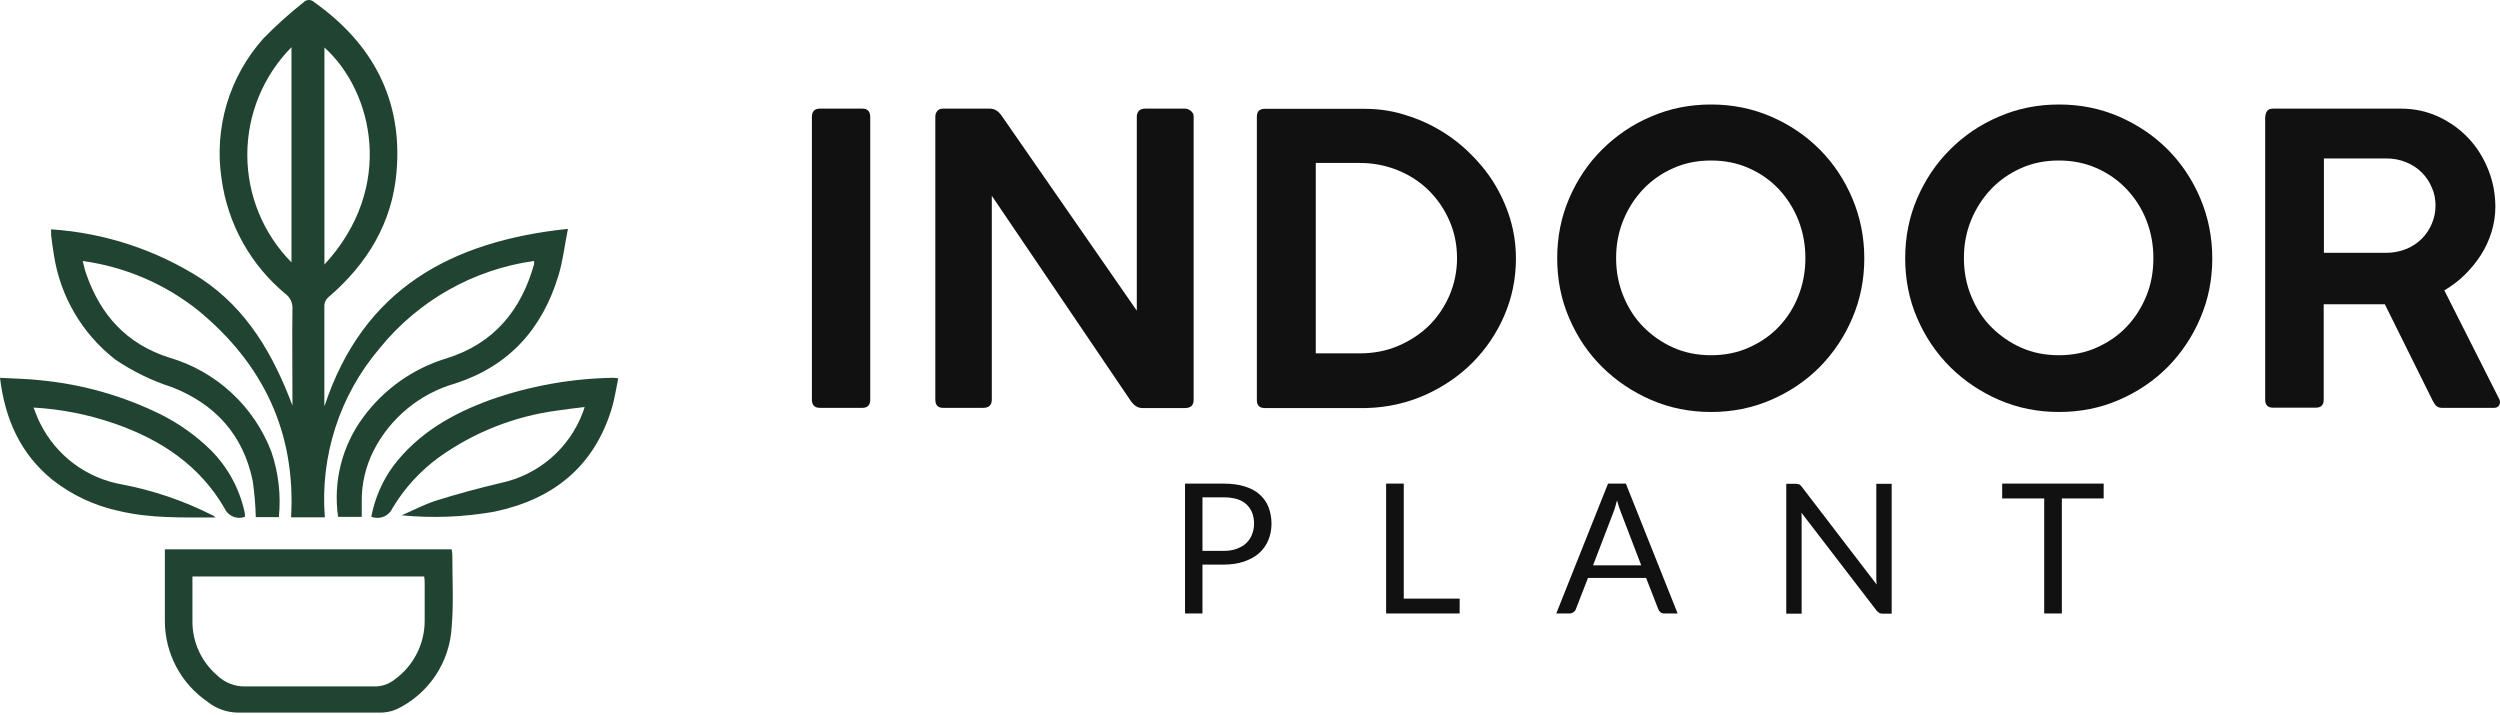
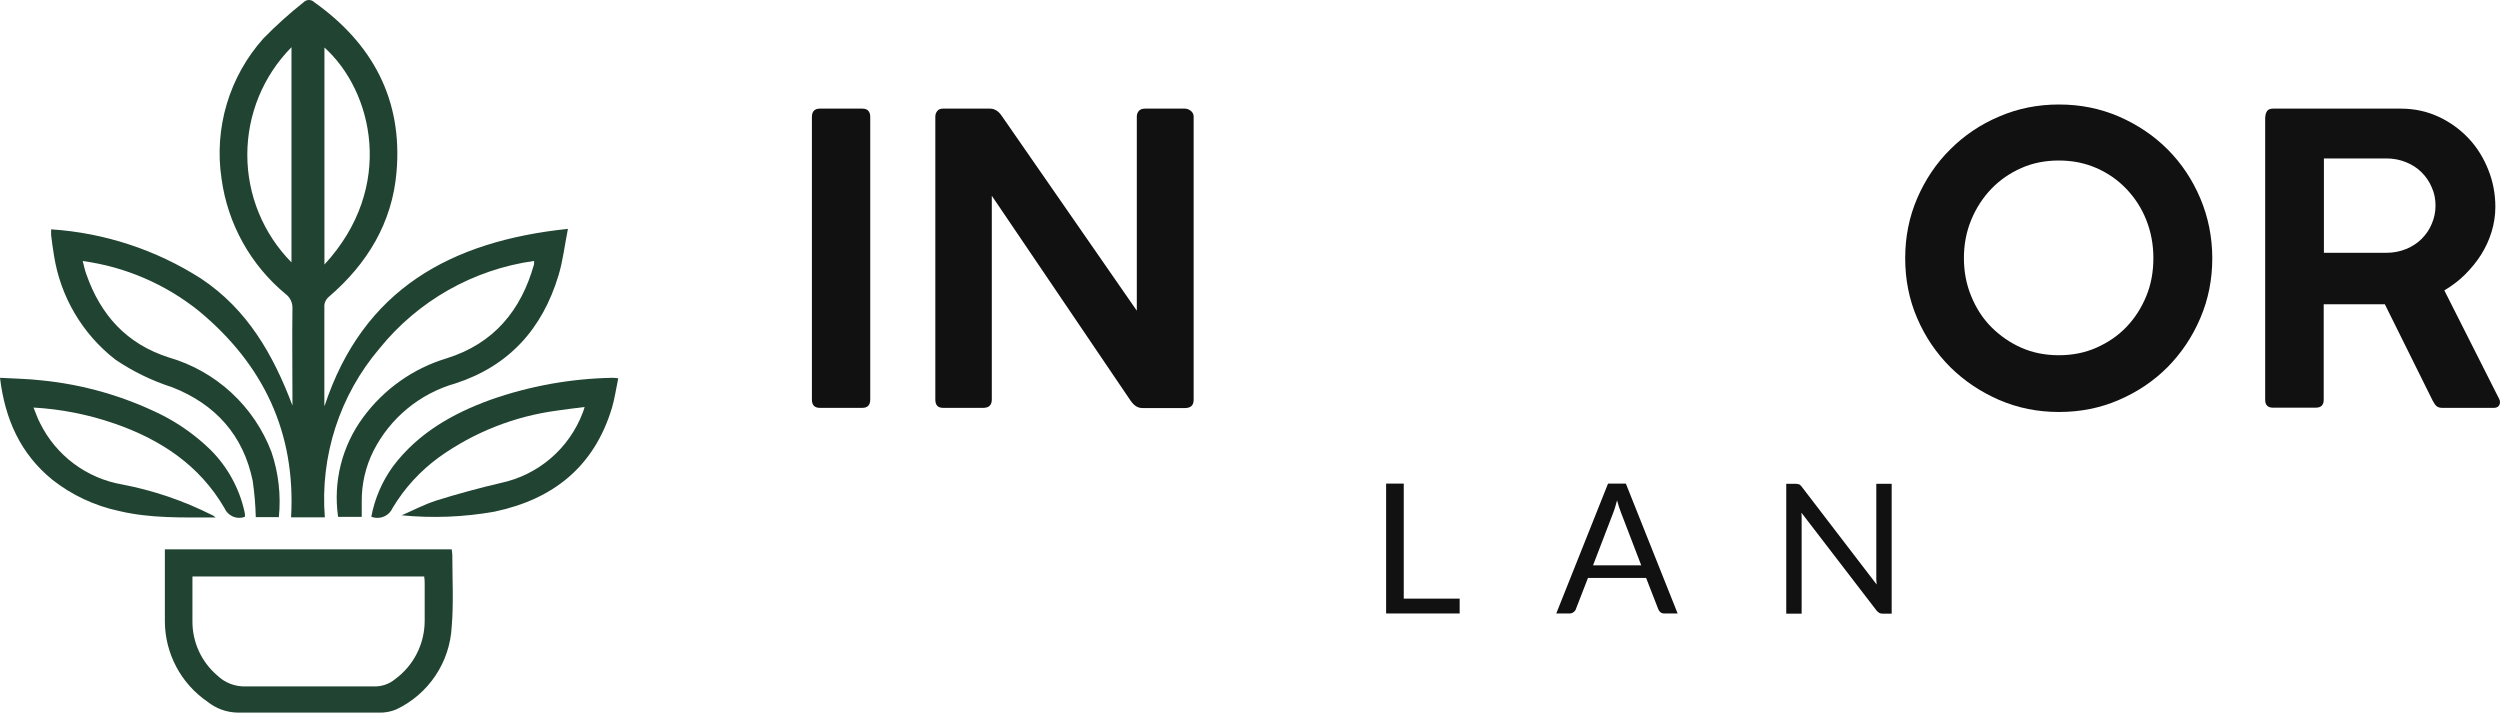
<svg xmlns="http://www.w3.org/2000/svg" width="311" height="89" viewBox="0 0 311 89" fill="none">
  <path d="M40.39 50.46C45.18 36 56.05 30 70.65 28.47C70.24 30.54 70.02 32.47 69.48 34.25C67.48 40.89 63.34 45.53 56.64 47.7C54.456 48.321 52.425 49.387 50.673 50.831C48.921 52.275 47.486 54.065 46.46 56.09C45.475 58.053 44.975 60.224 45 62.42V64.3H42.06C41.425 59.916 42.551 55.458 45.19 51.9C47.768 48.396 51.414 45.823 55.58 44.57C61.42 42.74 64.83 38.63 66.44 32.86C66.449 32.727 66.449 32.593 66.44 32.46C58.876 33.52 51.997 37.416 47.2 43.36C42.249 49.187 39.807 56.738 40.41 64.36H36.21C36.81 53.82 32.78 45.36 24.77 38.71C20.601 35.352 15.594 33.194 10.29 32.47C10.45 33.09 10.55 33.6 10.73 34.09C12.51 39.18 15.73 42.78 21.01 44.47C23.903 45.307 26.562 46.805 28.776 48.846C30.991 50.887 32.701 53.415 33.77 56.23C34.651 58.834 34.964 61.595 34.69 64.33H31.82C31.781 62.827 31.654 61.328 31.44 59.84C30.27 54.12 26.79 50.29 21.44 48.18C18.929 47.375 16.545 46.217 14.36 44.74C10.241 41.545 7.503 36.892 6.71 31.74C6.56 30.92 6.47 30.08 6.36 29.25C6.36 29.07 6.36 28.89 6.36 28.53C12.99 28.966 19.402 31.071 25 34.65C30.78 38.48 34 44.14 36.38 50.45C36.38 50.17 36.38 49.9 36.38 49.62C36.38 45.87 36.33 42.12 36.38 38.36C36.395 38.022 36.328 37.686 36.186 37.38C36.043 37.073 35.828 36.806 35.56 36.6C31.18 32.987 28.323 27.856 27.56 22.23C27.09 19.117 27.314 15.939 28.214 12.923C29.115 9.906 30.67 7.126 32.77 4.78C34.339 3.174 36.009 1.671 37.77 0.28C37.857 0.192 37.96 0.121 38.074 0.073C38.188 0.025 38.311 0 38.435 0C38.559 0 38.681 0.025 38.796 0.073C38.91 0.121 39.013 0.192 39.1 0.28C46.37 5.44 50.1 12.42 49.33 21.38C48.8 27.7 45.69 32.83 40.89 36.94C40.589 37.192 40.396 37.55 40.35 37.94C40.35 41.94 40.35 46.04 40.35 50.1C40.34 50.21 40.34 50.32 40.35 50.43L40.39 50.46ZM36.26 32.64V5.87C32.739 9.436 30.765 14.244 30.765 19.255C30.765 24.266 32.739 29.075 36.26 32.64ZM40.36 32.91C49.26 23.26 46.36 11.3 40.36 5.91V32.91Z" fill="#214332" />
  <path d="M20.51 68.34H56.19C56.229 68.582 56.256 68.825 56.27 69.07C56.27 72.07 56.44 75.07 56.19 77.98C56.075 80.15 55.376 82.249 54.166 84.055C52.957 85.861 51.283 87.307 49.32 88.24C48.632 88.534 47.888 88.674 47.14 88.65C41.29 88.65 35.44 88.65 29.59 88.65C28.201 88.63 26.859 88.144 25.78 87.27C24.166 86.16 22.844 84.677 21.926 82.946C21.009 81.215 20.523 79.289 20.51 77.33C20.51 74.33 20.51 71.4 20.51 68.33V68.34ZM23.94 71.67C23.94 73.6 23.94 75.46 23.94 77.31C23.935 78.58 24.206 79.836 24.735 80.991C25.263 82.146 26.036 83.173 27 84C27.47 84.461 28.029 84.822 28.643 85.061C29.256 85.3 29.912 85.412 30.57 85.39C35.88 85.39 41.19 85.39 46.51 85.39C47.475 85.422 48.418 85.098 49.16 84.48C50.3 83.642 51.227 82.547 51.864 81.284C52.502 80.021 52.833 78.625 52.83 77.21C52.83 75.71 52.83 74.21 52.83 72.71C52.83 72.39 52.83 72.07 52.77 71.71H23.94V71.67Z" fill="#214332" />
  <path d="M49.91 64.13C51.37 63.5 52.79 62.74 54.3 62.26C56.92 61.44 59.58 60.72 62.3 60.08C64.599 59.593 66.738 58.535 68.52 57.005C70.303 55.474 71.671 53.519 72.5 51.32C72.57 51.16 72.61 50.99 72.73 50.63C71.5 50.79 70.38 50.91 69.28 51.08C64.002 51.784 58.975 53.768 54.64 56.86C52.298 58.556 50.325 60.709 48.84 63.19C48.624 63.678 48.228 64.064 47.734 64.268C47.24 64.471 46.687 64.475 46.19 64.28C46.617 62.012 47.542 59.867 48.9 58C52 53.89 56.29 51.45 61 49.74C65.874 48.021 70.993 47.096 76.16 47C76.33 47 76.51 47 76.91 47.06C76.64 48.34 76.47 49.58 76.12 50.76C73.91 58.06 68.82 62.11 61.51 63.65C57.686 64.331 53.786 64.482 49.92 64.1L49.91 64.13Z" fill="#214332" />
  <path d="M30.45 64.3C29.971 64.475 29.444 64.46 28.976 64.26C28.508 64.059 28.133 63.687 27.93 63.22C24.82 57.87 20 54.69 14.27 52.7C11.013 51.568 7.613 50.894 4.17 50.7C4.47 51.43 4.68 52.07 4.99 52.65C5.973 54.635 7.412 56.36 9.187 57.684C10.963 59.008 13.027 59.894 15.21 60.27C19.096 61.014 22.858 62.297 26.39 64.08C26.49 64.08 26.58 64.21 26.82 64.37C22.69 64.37 18.73 64.5 14.82 63.57C11.784 62.925 8.938 61.59 6.5 59.67C2.54 56.44 0.62 52.15 0 47C1.76 47.1 3.43 47.12 5.09 47.31C10.309 47.817 15.392 49.271 20.09 51.6C22.35 52.744 24.421 54.228 26.23 56C28.314 58.095 29.762 60.737 30.41 63.62C30.439 63.735 30.459 63.852 30.47 63.97C30.479 64.073 30.479 64.177 30.47 64.28L30.45 64.3Z" fill="#214332" />
  <path d="M101 14.566C101 13.865 101.327 13.514 101.98 13.514H107.278C107.931 13.514 108.258 13.865 108.258 14.566V49.708C108.258 50.386 107.931 50.737 107.278 50.737H101.98C101.327 50.737 101 50.386 101 49.708V14.566Z" fill="#111111" />
  <path d="M123.38 24.363V49.708C123.38 50.386 123.03 50.737 122.306 50.737H117.312C116.659 50.737 116.355 50.386 116.355 49.708V14.496C116.355 14.263 116.425 14.029 116.589 13.818C116.752 13.608 116.986 13.514 117.312 13.514H123.146C123.73 13.514 124.22 13.818 124.64 14.45L141.419 38.649V14.496C141.419 14.216 141.512 13.982 141.676 13.795C141.839 13.608 142.096 13.514 142.446 13.514H147.416C147.65 13.514 147.907 13.608 148.14 13.795C148.373 13.982 148.49 14.216 148.49 14.52V49.731C148.49 50.41 148.14 50.76 147.416 50.76H142.119C141.839 50.76 141.582 50.69 141.349 50.55C141.116 50.41 140.882 50.176 140.649 49.848L123.403 24.387L123.38 24.363Z" fill="#111111" />
-   <path d="M156.354 14.52C156.354 13.865 156.681 13.538 157.335 13.538H169.796C171.383 13.538 172.947 13.748 174.464 14.193C176.004 14.637 177.474 15.245 178.851 16.04C180.251 16.835 181.535 17.793 182.701 18.916C183.868 20.038 184.918 21.277 185.782 22.656C186.645 24.036 187.322 25.509 187.835 27.122C188.325 28.735 188.582 30.395 188.582 32.172C188.582 34.674 188.092 37.036 187.135 39.257C186.179 41.478 184.848 43.419 183.191 45.102C181.535 46.762 179.551 48.118 177.311 49.124C175.047 50.129 172.62 50.69 170.006 50.76H157.335C156.681 50.76 156.354 50.433 156.354 49.778V14.567V14.52ZM180.321 27.496C179.714 26.07 178.851 24.808 177.777 23.732C176.704 22.656 175.42 21.815 173.95 21.207C172.48 20.599 170.87 20.272 169.166 20.272H163.682V43.956H169.166C170.893 43.956 172.48 43.653 173.95 43.021C175.42 42.39 176.704 41.548 177.777 40.496C178.851 39.421 179.691 38.181 180.321 36.732C180.928 35.306 181.254 33.762 181.254 32.126C181.254 30.489 180.951 28.922 180.321 27.496Z" fill="#111111" />
-   <path d="M195.21 24.667C196.213 22.352 197.567 20.318 199.317 18.588C201.067 16.858 203.074 15.478 205.408 14.496C207.718 13.491 210.215 13 212.852 13C215.489 13 217.963 13.491 220.297 14.496C222.63 15.502 224.637 16.858 226.364 18.588C228.091 20.318 229.444 22.352 230.425 24.667C231.405 26.982 231.918 29.484 231.918 32.126C231.918 34.768 231.428 37.246 230.425 39.584C229.444 41.899 228.068 43.933 226.364 45.663C224.637 47.393 222.63 48.749 220.297 49.755C217.963 50.76 215.489 51.251 212.852 51.251C210.215 51.251 207.741 50.76 205.408 49.755C203.097 48.749 201.067 47.393 199.317 45.663C197.567 43.933 196.213 41.922 195.21 39.584C194.206 37.27 193.716 34.768 193.716 32.126C193.716 29.484 194.206 27.005 195.21 24.667ZM201.954 36.849C202.561 38.322 203.378 39.608 204.451 40.683C205.525 41.759 206.761 42.624 208.185 43.255C209.608 43.886 211.172 44.19 212.852 44.19C214.532 44.19 216.096 43.886 217.519 43.255C218.943 42.624 220.203 41.782 221.253 40.683C222.303 39.584 223.12 38.322 223.704 36.849C224.287 35.376 224.59 33.809 224.59 32.102C224.59 30.395 224.287 28.829 223.704 27.356C223.12 25.883 222.28 24.597 221.253 23.498C220.203 22.399 218.966 21.534 217.519 20.903C216.096 20.271 214.532 19.968 212.852 19.968C211.172 19.968 209.608 20.271 208.185 20.903C206.761 21.534 205.501 22.399 204.451 23.498C203.401 24.597 202.561 25.883 201.954 27.356C201.347 28.829 201.044 30.395 201.044 32.102C201.044 33.809 201.347 35.376 201.954 36.849Z" fill="#111111" />
  <path d="M238.499 24.667C239.503 22.352 240.856 20.318 242.606 18.588C244.333 16.858 246.364 15.478 248.697 14.496C251.008 13.491 253.505 13 256.142 13C258.779 13 261.252 13.491 263.586 14.496C265.896 15.502 267.927 16.858 269.653 18.588C271.38 20.318 272.734 22.352 273.714 24.667C274.694 26.982 275.208 29.484 275.208 32.126C275.208 34.768 274.718 37.246 273.714 39.584C272.734 41.899 271.357 43.933 269.653 45.663C267.927 47.393 265.92 48.749 263.586 49.755C261.276 50.76 258.779 51.251 256.142 51.251C253.505 51.251 251.031 50.76 248.697 49.755C246.387 48.749 244.357 47.393 242.606 45.663C240.879 43.933 239.503 41.922 238.499 39.584C237.496 37.27 237.006 34.768 237.006 32.126C237.006 29.484 237.496 27.005 238.499 24.667ZM245.22 36.849C245.827 38.322 246.644 39.608 247.717 40.683C248.791 41.759 250.027 42.624 251.451 43.255C252.874 43.886 254.438 44.19 256.118 44.19C257.799 44.19 259.362 43.886 260.786 43.255C262.209 42.624 263.469 41.782 264.519 40.683C265.57 39.584 266.386 38.322 266.993 36.849C267.6 35.376 267.88 33.809 267.88 32.102C267.88 30.395 267.577 28.829 266.993 27.356C266.41 25.883 265.57 24.597 264.519 23.498C263.469 22.399 262.232 21.534 260.786 20.903C259.339 20.271 257.799 19.968 256.118 19.968C254.438 19.968 252.874 20.271 251.451 20.903C250.027 21.534 248.767 22.399 247.717 23.498C246.667 24.597 245.827 25.883 245.22 27.356C244.613 28.829 244.31 30.395 244.31 32.102C244.31 33.809 244.613 35.376 245.22 36.849Z" fill="#111111" />
  <path d="M281.812 14.52C281.812 14.263 281.882 14.029 282.022 13.818C282.162 13.608 282.419 13.514 282.769 13.514H298.661C300.388 13.514 301.951 13.865 303.398 14.543C304.845 15.221 306.082 16.133 307.132 17.255C308.182 18.378 308.976 19.687 309.559 21.16C310.142 22.633 310.422 24.153 310.422 25.743C310.422 26.795 310.259 27.824 309.956 28.829C309.652 29.834 309.209 30.793 308.649 31.681C308.089 32.57 307.412 33.388 306.642 34.16C305.872 34.931 305.008 35.563 304.075 36.124L310.912 49.661C311.029 49.895 311.029 50.152 310.912 50.386C310.796 50.62 310.562 50.737 310.259 50.737H303.795C303.515 50.737 303.305 50.667 303.141 50.55C302.978 50.433 302.815 50.199 302.628 49.848L296.677 37.854H289.069V49.731C289.069 50.386 288.743 50.714 288.089 50.714H282.745C282.115 50.714 281.788 50.386 281.788 49.731V14.52H281.812ZM289.093 19.734V31.448H296.887C297.751 31.448 298.567 31.284 299.314 30.98C300.061 30.676 300.714 30.255 301.251 29.717C301.788 29.18 302.208 28.572 302.511 27.847C302.815 27.145 302.978 26.374 302.978 25.579C302.978 24.784 302.838 24.012 302.511 23.311C302.208 22.586 301.788 21.978 301.251 21.441C300.714 20.903 300.061 20.482 299.314 20.178C298.567 19.874 297.751 19.71 296.887 19.71H289.093V19.734Z" fill="#111111" />
-   <path d="M149.587 70.283V76.316H147.417V60.159H152.177C153.204 60.159 154.091 60.276 154.838 60.51C155.584 60.744 156.214 61.071 156.704 61.516C157.195 61.96 157.568 62.474 157.801 63.082C158.035 63.69 158.175 64.391 158.175 65.14C158.175 65.888 158.035 66.589 157.778 67.197C157.521 67.828 157.125 68.366 156.634 68.81C156.144 69.255 155.491 69.605 154.744 69.862C153.997 70.12 153.134 70.237 152.177 70.237H149.587V70.283ZM149.587 68.53H152.177C152.807 68.53 153.344 68.46 153.834 68.273C154.324 68.086 154.721 67.875 155.024 67.571C155.351 67.267 155.584 66.916 155.748 66.496C155.911 66.075 156.004 65.631 156.004 65.14C156.004 64.111 155.678 63.316 155.048 62.731C154.417 62.147 153.461 61.866 152.177 61.866H149.587V68.506V68.53Z" fill="#111111" />
  <path d="M174.604 74.469H181.581V76.316H172.433V60.159H174.627V74.469H174.604Z" fill="#111111" />
  <path d="M208.722 76.316H207.041C206.855 76.316 206.691 76.269 206.575 76.175C206.458 76.082 206.365 75.965 206.295 75.801L204.778 71.897H197.543L196.026 75.801C195.98 75.942 195.886 76.058 195.746 76.152C195.63 76.246 195.466 76.316 195.28 76.316H193.599L200.04 60.159H202.257L208.698 76.316H208.722ZM198.15 70.33H204.171L201.651 63.76C201.487 63.363 201.324 62.848 201.161 62.24C201.067 62.544 200.997 62.825 200.927 63.082C200.857 63.339 200.764 63.573 200.694 63.76L198.173 70.33H198.15Z" fill="#111111" />
  <path d="M223.797 60.23C223.797 60.23 224.007 60.37 224.124 60.534L233.458 72.715C233.458 72.528 233.412 72.341 233.412 72.154C233.412 71.967 233.412 71.78 233.412 71.616V60.183H235.325V76.339H234.228C234.065 76.339 233.902 76.316 233.785 76.246C233.668 76.175 233.552 76.082 233.435 75.942L224.1 63.783C224.1 63.971 224.124 64.158 224.124 64.345C224.124 64.532 224.124 64.695 224.124 64.836V76.339H222.21V60.183H223.33C223.517 60.183 223.68 60.206 223.774 60.253L223.797 60.23Z" fill="#111111" />
-   <path d="M261.696 60.159V62.007H256.492V76.316H254.298V62.007H249.071V60.159H261.696Z" fill="#111111" />
</svg>